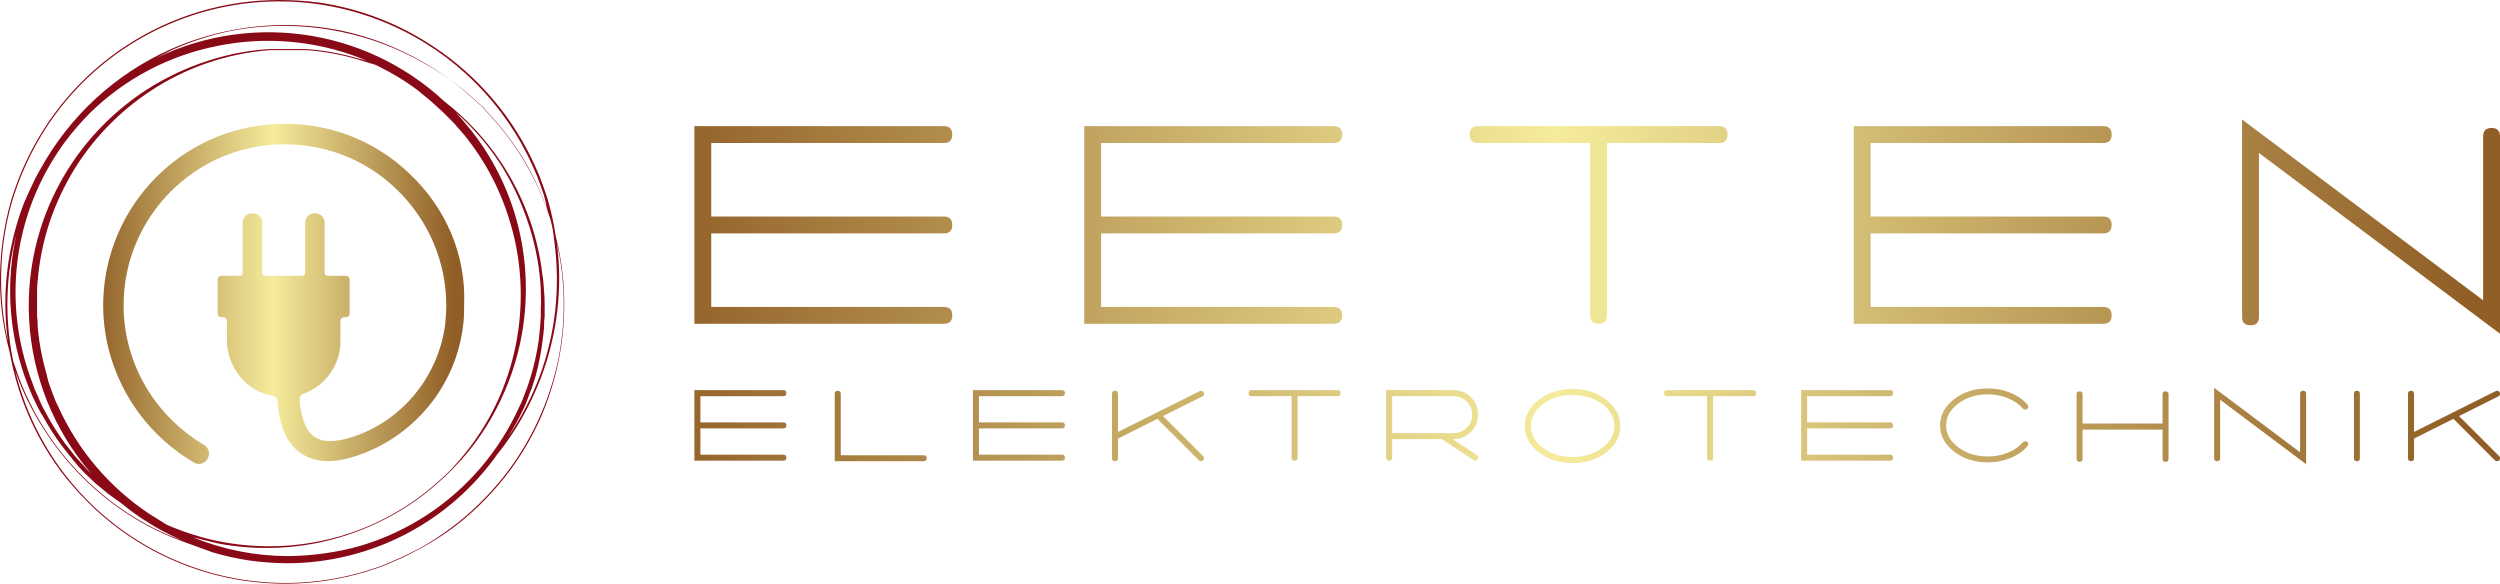
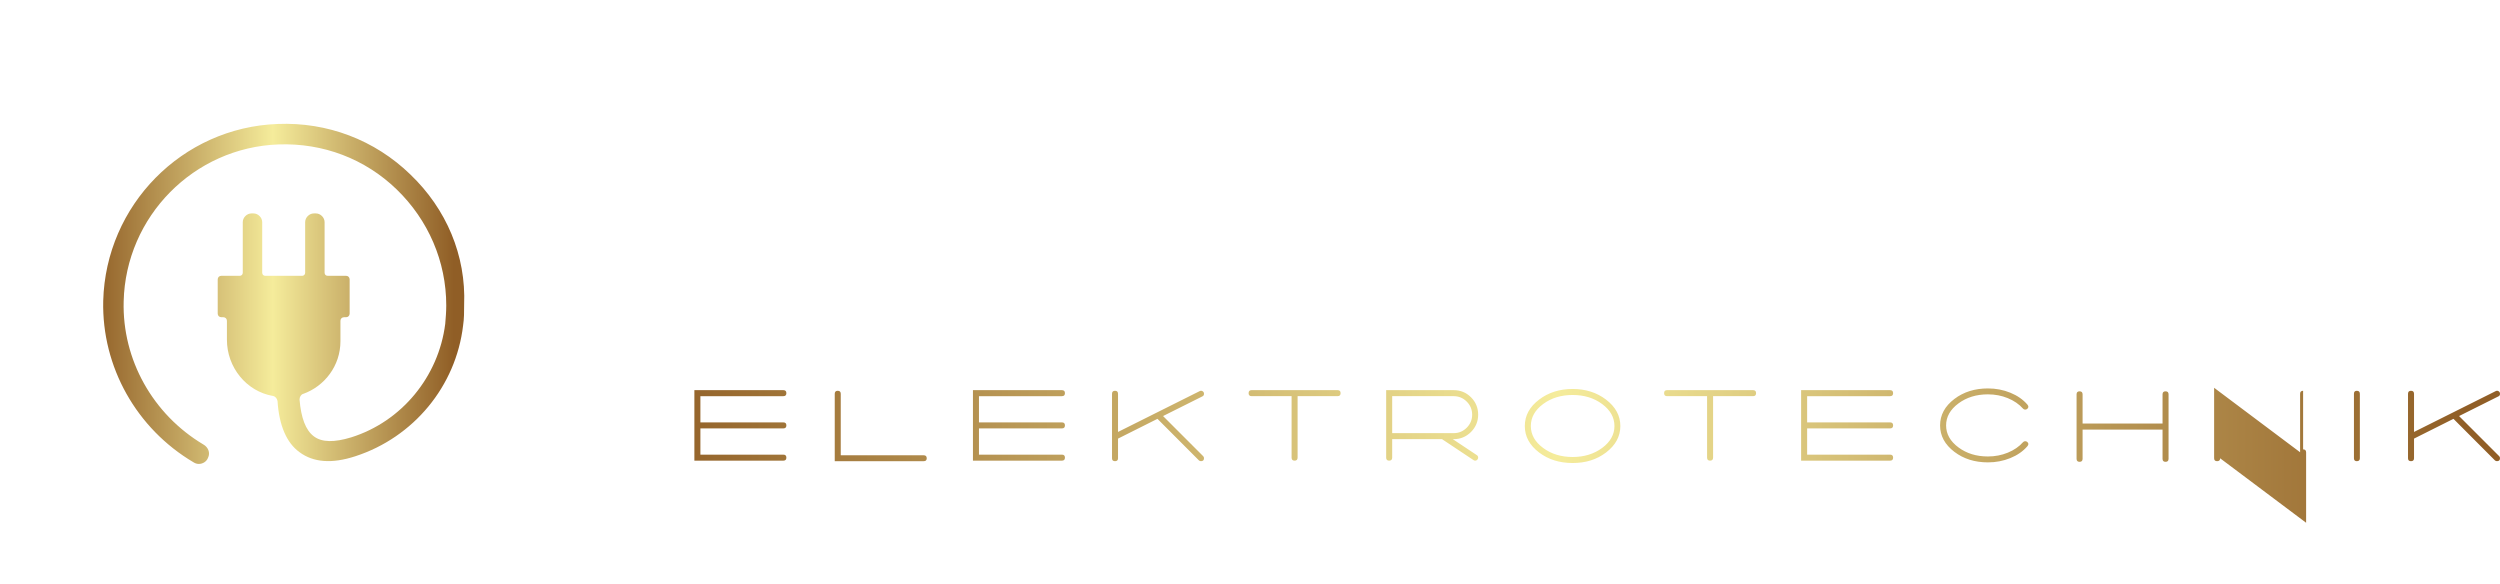
<svg xmlns="http://www.w3.org/2000/svg" xmlns:xlink="http://www.w3.org/1999/xlink" id="Ebene_2" data-name="Ebene 2" viewBox="0 0 4153.7 969.83">
  <defs>
    <style>
      .cls-1 {
        fill: url(#Unbenannter_Verlauf_3-3);
      }

      .cls-2 {
        fill: url(#Unbenannter_Verlauf_3);
      }

      .cls-3 {
        fill: #8a0917;
      }

      .cls-4 {
        fill: url(#Unbenannter_Verlauf_3-2);
      }
    </style>
    <linearGradient id="Unbenannter_Verlauf_3" data-name="Unbenannter Verlauf 3" x1="-4134.06" y1="2168.87" x2="-4133.06" y2="2168.87" gradientTransform="translate(2480607.3 1226154.75) scale(600 -565.12)" gradientUnits="userSpaceOnUse">
      <stop offset="0" stop-color="#905e26" />
      <stop offset=".5" stop-color="#f5ec9b" />
      <stop offset="1" stop-color="#905e26" />
    </linearGradient>
    <linearGradient id="Unbenannter_Verlauf_3-2" data-name="Unbenannter Verlauf 3" x1="-4137.37" y1="2172.74" x2="-4136.37" y2="2172.74" gradientTransform="translate(12413251.82 773686.32) scale(3000 -355.92)" xlink:href="#Unbenannter_Verlauf_3" />
    <linearGradient id="Unbenannter_Verlauf_3-3" data-name="Unbenannter Verlauf 3" x1="-4137.37" y1="2183.45" x2="-4136.37" y2="2183.45" gradientTransform="translate(12413252.46 277911.42) scale(3000 -126.96)" xlink:href="#Unbenannter_Verlauf_3" />
  </defs>
  <g id="Ebene_1-2" data-name="Ebene 1">
    <g>
      <g id="SvgjsG1070">
-         <path class="cls-3" d="M927.81,411.14l-4.58-19.23c-2.76-18.86-6.73-37.51-11.9-55.86-2.75-10.07-6.41-20.14-10.07-30.22l-5.49-14.65-6.41-14.65c-36.13-80.9-94.58-149.83-168.48-198.7-56.7-38.04-121.12-63.06-188.63-73.25C509.78,1.55,487.14.02,464.48,0,280.58-.11,113.96,108.34,39.6,276.53l-6.41,14.65-5.49,14.65c-3.66,10.07-7.33,20.14-10.07,30.22-5.67,20.13-9.95,40.63-12.82,61.35-5.72,39.74-6.34,80.05-1.83,119.95,2.7,22.55,6.99,44.89,12.82,66.84l2.75,13.74c8.95,44.44,24.38,87.32,45.78,127.28,10.82,20.08,23.06,39.35,36.63,57.69,13.8,18.07,28.79,35.2,44.87,51.28,129.96,129.69,324.14,170.61,495.38,104.39l14.65-6.41,14.65-6.41,28.39-14.65c18.12-9.8,35.56-20.82,52.19-32.96,32.12-24,61.04-52,86.07-83.33,23.75-29.78,43.74-62.38,59.52-97.06,14.47-32.57,25.23-66.66,32.05-101.64,12.01-61.1,11.69-123.99-.92-184.97h0ZM920.48,397.4c5.65,39.75,6.26,80.05,1.83,119.95-4.31,37.58-13.22,74.48-26.55,109.88-12.58,33.16-28.86,64.8-48.53,94.31l-2.75,3.66c9.54-15,18.1-30.6,25.64-46.7,4.58-9.16,7.33-18.31,10.99-27.47s6.41-18.31,9.16-27.47c4.91-18.35,8.58-37.01,10.99-55.86.92-9.16,2.75-18.31,2.75-28.39s.92-9.16.92-13.74v-13.74c0-9.16,0-18.31-.92-27.47s-.92-18.31-2.75-27.47c-4.03-34.77-12.34-68.9-24.72-101.64-11.64-30.59-26.69-59.77-44.87-86.99-25.62-38.03-57.15-71.73-93.4-99.81C604.66,44.1,406.93,18.01,245.63,103.47l37.54-19.23c32.23-14.73,66.02-25.79,100.72-32.96,60.86-11.63,123.43-11.01,184.05,1.83,46.92,9.69,92.04,26.68,133.69,50.36,27.09,14.7,52.56,32.19,76,52.19l18.31,16.48,6.41,5.49,5.49,6.41,16.48,18.31c20.27,23.11,38.07,48.27,53.11,75.09,15.57,28.22,28.15,57.99,37.54,88.82,2.75,10.07,4.58,21.06,5.49,31.13h0ZM21.29,597.02c-13.89-69.47-11.7-141.2,6.41-209.69l-2.75,12.82c-15.78,80.05-8.47,162.93,21.06,238.99,3.66,9.16,7.33,18.31,11.9,27.47s8.24,17.4,13.74,25.64c9.26,16.86,19.67,33.08,31.13,48.53l17.4,21.98,9.16,10.99,9.16,10.07,20.14,19.23,21.06,17.4,22.89,16.48c11.99,9.85,24.53,19.02,37.54,27.47,20.09,13.02,41.22,24.35,63.18,33.88-32.52-11.97-63.55-27.64-92.48-46.7-51.86-34.2-96.38-78.41-130.94-130.03-19.67-29.52-35.94-61.15-48.53-94.31-3.05-8.55-6.1-17.4-9.16-26.55l-.92-3.66ZM709.88,855.24c-33.96,22.31-70.97,39.59-109.88,51.28-19.81,5.71-40.01,9.99-60.43,12.82-20.33,2.89-40.82,4.42-61.35,4.58-54.02-.12-107.5-10.69-157.5-31.13l41.21,10.07c56.33,10.72,114.23,10.09,170.32-1.83,43.03-9.25,84.4-25,122.7-46.7,24.51-13.75,47.53-30.01,68.68-48.53l16.48-14.65,5.49-5.49,5.49-5.49,15.57-16.48c18.83-21.11,35.4-44.12,49.45-68.68,21.97-38.27,38.02-79.63,47.61-122.7,12.33-56.32,13.26-114.54,2.75-171.23-12.43-67.2-41.03-130.37-83.33-184.05-8.24-10.07-16.48-20.14-25.64-30.22,27.65,24.5,51.97,52.51,72.34,83.33,17.57,27.28,32.01,56.47,43.04,86.99,12.06,32.47,20.05,66.3,23.81,100.72.92,9.16,1.83,17.4,1.83,26.55s.92,18.31,0,27.47v13.74c0,4.58-.92,9.16-.92,13.74s-1.83,18.31-2.75,27.47c-2.73,18.56-6.7,36.92-11.9,54.94-2.75,9.16-5.49,18.31-9.16,27.47s-6.41,18.31-10.99,26.55c-32.85,73.16-85.9,135.43-152.92,179.47h0ZM624.72,108.05l22.89,11.9c16.23,9.01,31.83,19.1,46.7,30.22l21.06,17.4,10.07,9.16,10.07,9.16,19.23,19.23,17.4,20.14c21.52,26.66,39.66,55.88,54.02,86.99,13.39,29.32,23.53,60.03,30.22,91.57,11.45,55.24,11.76,112.21.92,167.57-13.72,70.73-45.59,136.68-92.48,191.38l-14.65,16.48-5.49,5.49-5.49,5.49-16.48,14.65c-21.14,18.52-44.16,34.79-68.68,48.53-38.17,21.76-79.6,37.22-122.7,45.78-55.6,11.25-112.89,11.25-168.48,0-29.58-6.11-58.43-15.32-86.07-27.47l-29.3-18.31c-66.14-44.14-118.51-106.02-151.09-178.56-4.58-8.24-7.33-17.4-10.99-26.55s-6.41-18.31-8.24-27.47c-5.21-18.02-9.19-36.38-11.9-54.94-.92-9.16-2.75-18.31-2.75-27.47s-.92-9.16-.92-13.74v-40.29c0-9.16.92-17.4,1.83-26.55,3.51-34.08,11.2-67.6,22.89-99.81,11.16-30.18,25.59-59.04,43.04-86.07,31.06-47.15,71.21-87.62,118.12-119.04,59.96-40.31,129.39-64.29,201.45-69.59h59.52c28.21,1.95,56.14,6.86,83.33,14.65l32.96,10.07ZM591.75,96.15c-27.19-7.78-55.12-12.69-83.33-14.65h-60.43c-28.18,1.66-56.11,6.26-83.33,13.74-42.42,11.59-82.86,29.49-119.95,53.11-48.42,31.11-90.13,71.58-122.7,119.04-108.99,159.71-96.97,372.75,29.3,519.19l-7.33-7.33-9.16-10.07-9.16-10.07-17.4-21.98c-11.14-15.17-21.23-31.08-30.22-47.61-4.58-8.24-9.16-16.48-12.82-25.64s-8.24-17.4-10.99-26.55c-44.24-114.1-36.55-241.82,21.06-349.79,9.74-18.16,20.75-35.6,32.96-52.19,12.38-16.44,25.84-32.04,40.29-46.7,58.73-57.88,133.29-97.07,214.27-112.63,77.8-15.52,158.39-8.86,232.58,19.23l13.74,5.49-17.4-4.58ZM4.81,517.35c-4.5-39.9-3.88-80.21,1.83-119.95,2.91-20.41,7.19-40.6,12.82-60.43,2.75-10.07,6.41-20.14,10.07-30.22l5.49-14.65,6.41-14.65C144.45,44.32,416.95-61.17,650.09,41.85c105.13,46.45,189.14,130.47,235.6,235.6l6.41,14.65,5.49,14.65c3.66,10.07,7.33,20.14,9.16,30.22s3.66,13.74,5.49,21.06c-9.32-27.93-21.28-54.91-35.71-80.58-15.05-26.81-32.84-51.97-53.11-75.09l-16.48-18.31-5.49-6.41-6.41-5.49-18.31-16.48c-23.11-20.26-48.28-38.06-75.09-53.11-41.32-23.9-86.12-41.2-132.77-51.28-60.98-12.59-123.86-12.9-184.97-.92-34.98,6.83-69.07,17.58-101.64,32.05-91.36,41.17-166.88,110.9-215.18,198.7-5.49,9.16-10.07,18.31-14.65,28.39l-6.41,13.74-6.41,14.65C11.77,410.77,2.64,489.47,13.05,566.8c-3.58-16.33-6.33-32.84-8.24-49.45h0ZM927.81,596.1c-7.17,34.71-18.23,68.49-32.96,100.72-15.76,34.69-35.75,67.29-59.52,97.06-25.03,31.32-53.96,59.32-86.07,83.33-16.61,12.46-34.05,23.78-52.19,33.88l-27.47,13.74-14.65,6.41-14.65,6.41c-238.36,91.69-505.91-27.21-597.6-265.57-7.12-18.51-13.04-37.47-17.73-56.74l4.58,12.82c12.89,33.19,29.48,64.83,49.45,94.31,34.58,51.6,79.1,95.81,130.94,130.03,31.93,21.04,66.39,37.96,102.56,50.36l40.29,14.65c20.1,6.02,40.6,10.61,61.35,13.74,20.93,2.94,42.04,4.47,63.18,4.58,139.28-.29,269.73-68.25,349.79-182.22,8.24-10.07,15.57-20.14,22.89-31.13,19.65-29.52,35.93-61.16,48.53-94.31,27.53-72.01,36.66-149.75,26.55-226.17l1.83,9.16c12.63,60.98,12.95,123.87.92,184.97h0Z" />
-       </g>
+         </g>
      <g id="SvgjsG1071">
        <path class="cls-2" d="M682,290.07c-59.46-57.76-138.45-87.49-220.85-84.09-158.84,5.95-285.4,135.06-289.65,293.89-2.55,109.57,55.21,212.35,150.34,268.41,2.55,1.7,5.95,2.55,8.49,2.55,5.95,0,12.74-3.4,15.29-10.19,4.25-8.49,0-17.84-7.64-22.08-84.09-50.12-135.06-141-132.51-237.83,3.4-141,116.37-255.67,257.37-260.77,73.9-2.55,143.55,23.78,196.21,74.75,52.66,50.96,82.39,119.77,82.39,192.82,0,10.19-.85,20.39-1.7,30.58-11.04,87.49-72.2,162.24-156.29,188.57-28.03,8.49-48.42,8.49-62.01-1.7s-21.24-30.58-23.78-61.16c0-4.25,2.55-8.49,5.95-9.34,35.68-12.74,62.01-46.72,62.01-87.49v-33.98c0-3.4,2.55-5.95,5.95-5.95h3.4c3.4,0,5.95-2.55,5.95-5.95v-56.91c0-3.4-2.55-5.95-5.95-5.95h-30.58c-2.55,0-5.1-1.7-5.1-5.1v-84.09c0-7.64-6.8-14.44-14.44-14.44h-3.4c-7.64,0-14.44,6.8-14.44,14.44v84.09c0,2.55-1.7,5.1-5.1,5.1h-61.16c-2.55,0-5.1-1.7-5.1-5.1v-84.09c0-7.64-6.8-14.44-14.44-14.44h-3.4c-7.64,0-14.44,6.8-14.44,14.44v84.09c0,2.55-1.7,5.1-5.1,5.1h-30.58c-3.4,0-5.95,2.55-5.95,5.95v56.91c0,3.4,2.55,5.95,5.95,5.95h3.4c3.4,0,5.95,2.55,5.95,5.95v31.43c0,45.87,32.28,85.79,76.45,93.43,4.25.85,6.8,4.25,7.64,8.49,2.55,40.77,15.29,69.65,36.52,84.94,22.93,16.99,53.51,19.54,92.59,6.8,96.83-31.43,167.33-116.37,179.22-217.45,1.7-11.04,1.7-22.93,1.7-33.98,3.4-82.39-29.73-159.69-89.19-216.6Z" />
      </g>
    </g>
    <g>
      <g id="SvgjsG1072">
-         <path class="cls-4" d="M1568.18,387.8c9.34,0,14.02-4.67,14.02-14.02s-4.67-14.02-14.02-14.02h-386.45v-122.14h386.45c9.34,0,14.02-4.67,14.02-14.02s-4.67-14.02-14.02-14.02h-414.48v328.38h414.48c9.34,0,14.02-4.67,14.02-14.02s-4.67-14.02-14.02-14.02h-386.45v-122.14h386.45ZM2215.94,387.8c9.34,0,14.02-4.67,14.02-14.02s-4.67-14.02-14.02-14.02h-386.45v-122.14h386.45c9.34,0,14.02-4.67,14.02-14.02s-4.67-14.02-14.02-14.02h-414.48v328.38h414.48c9.34,0,14.02-4.67,14.02-14.02s-4.67-14.02-14.02-14.02h-386.45v-122.14h386.45ZM2856.18,209.59h-400.47c-9.34,0-14.02,4.67-14.02,14.02s4.67,14.02,14.02,14.02h186.22v286.33c0,9.34,4.67,14.02,14.02,14.02s14.02-4.67,14.02-14.02V237.62h186.22c9.34,0,14.02-4.67,14.02-14.02s-4.67-14.02-14.02-14.02h0ZM3494.43,387.8c9.34,0,14.02-4.67,14.02-14.02s-4.67-14.02-14.02-14.02h-386.45v-122.14h386.45c9.34,0,14.02-4.67,14.02-14.02s-4.67-14.02-14.02-14.02h-414.48v328.38h414.48c9.34,0,14.02-4.67,14.02-14.02s-4.67-14.02-14.02-14.02h-386.45v-122.14h386.45ZM4139.68,212.59c-9.34,0-14.02,4.67-14.02,14.02v272.32l-400.47-300.35v328.38c0,9.01,4.67,13.52,14.02,13.52s14.02-4.51,14.02-13.52V254.14l400.47,300.35V226.61c0-9.34-4.67-14.02-14.02-14.02h0Z" />
-       </g>
+         </g>
      <g id="SvgjsG1073">
-         <path class="cls-1" d="M1301.55,711.79c3.33,0,5-1.67,5-5s-1.67-5-5-5h-137.85v-43.57h137.85c3.33,0,5-1.67,5-5s-1.67-5-5-5h-147.85v117.14h147.85c3.33,0,5-1.67,5-5s-1.67-5-5-5h-137.85v-43.57h137.85ZM1534.75,756.43h-137.85v-102.14c0-3.33-1.67-5-5-5s-5,1.67-5,5v111.96h147.85c3.33,0,5-1.61,5-4.82s-1.67-5-5-5ZM1764.38,711.79c3.33,0,5-1.67,5-5s-1.67-5-5-5h-137.85v-43.57h137.85c3.33,0,5-1.67,5-5s-1.67-5-5-5h-147.85v117.14h147.85c3.33,0,5-1.67,5-5s-1.67-5-5-5h-137.85v-43.57h137.85ZM1999,757.86l-66.6-66.6,65.35-32.68c1.79-.83,2.68-2.26,2.68-4.29,0-1.9-.77-3.33-2.32-4.29s-3.15-1.01-4.82-.18l-135.71,67.85v-63.39c0-3.33-1.67-5-5-5s-5,1.67-5,5v107.14c0,3.21,1.67,4.82,5,4.82s5-1.61,5-4.82v-32.68l65.53-32.86,68.75,68.92c.95.95,2.14,1.43,3.57,1.43,3.33,0,5-1.67,5-5,0-1.31-.48-2.44-1.43-3.39h0ZM2222.38,648.22h-142.85c-3.33,0-5,1.67-5,5s1.67,5,5,5h66.42v102.14c0,3.33,1.67,5,5,5s5-1.67,5-5v-102.14h66.42c3.33,0,5-1.67,5-5s-1.67-5-5-5ZM2453.8,756.25l-40-26.61h1.43c11.31,0,20.92-3.99,28.84-11.96s11.87-17.56,11.87-28.75-3.96-20.92-11.87-28.84-17.53-11.87-28.84-11.87h-112.14v112.14c0,3.33,1.67,5,5,5s5-1.67,5-5v-30.71h82.85l52.32,34.82c.83.6,1.73.89,2.68.89,1.79,0,3.15-.77,4.11-2.32.6-.83.89-1.73.89-2.68,0-1.79-.71-3.15-2.14-4.11h0ZM2313.09,658.22h102.14c8.45,0,15.68,3.01,21.7,9.02s9.02,13.24,9.02,21.7-3.01,15.68-9.02,21.7c-6.01,6.01-13.24,9.02-21.7,9.02h-102.14v-61.42ZM2612.9,646.26c-21.66,0-40.24,5.89-55.71,17.68-15.83,12.02-23.75,26.66-23.75,43.93s7.92,31.9,23.75,43.93c15.36,11.67,33.93,17.5,55.71,17.5s40.3-5.83,55.53-17.5c15.83-12.14,23.75-26.78,23.75-43.93s-7.92-31.78-23.75-43.93c-15.48-11.79-33.99-17.68-55.53-17.68ZM2682.36,707.86c0,14.17-6.79,26.28-20.36,36.34-13.57,10.06-29.94,15.09-49.1,15.09s-35.53-5.03-49.1-15.09c-13.57-10.06-20.36-22.17-20.36-36.34s6.79-26.46,20.36-36.52,29.94-15.09,49.1-15.09,35.53,5.03,49.1,15.09c13.57,10.06,20.36,22.23,20.36,36.52ZM2912.7,648.22h-142.85c-3.33,0-5,1.67-5,5s1.67,5,5,5h66.42v102.14c0,3.33,1.67,5,5,5s5-1.67,5-5v-102.14h66.42c3.33,0,5-1.67,5-5s-1.67-5-5-5ZM3140.37,711.79c3.33,0,5-1.67,5-5s-1.67-5-5-5h-137.85v-43.57h137.85c3.33,0,5-1.67,5-5s-1.67-5-5-5h-147.85v117.14h147.85c3.33,0,5-1.67,5-5s-1.67-5-5-5h-137.85v-43.57h137.85ZM3368.57,672.33c-7.26-8.45-16.72-15.06-28.39-19.82s-24.11-7.14-37.32-7.14c-21.78,0-40.35,5.83-55.71,17.5-15.83,12.02-23.75,26.66-23.75,43.93s7.92,31.9,23.75,43.93c15.36,11.67,33.93,17.5,55.71,17.5,13.21,0,25.65-2.38,37.32-7.14,11.67-4.76,21.13-11.37,28.39-19.82h0c2.14-2.62,2.02-4.94-.36-6.96-.95-.83-2.08-1.25-3.39-1.25-1.43,0-2.62.54-3.57,1.61h0c-6.55,7.38-14.97,13.18-25.27,17.41-10.3,4.23-21.34,6.34-33.12,6.34-19.16,0-35.53-5.06-49.1-15.18-13.57-10.12-20.36-22.26-20.36-36.43s6.79-26.31,20.36-36.43,29.94-15.18,49.1-15.18c11.79,0,22.83,2.11,33.12,6.34s18.72,10.03,25.27,17.41h0c.95,1.07,2.14,1.61,3.57,1.61,1.31,0,2.44-.42,3.39-1.25,2.38-2.02,2.5-4.34.36-6.96ZM3598.02,650.18c-3.33,0-5,1.67-5,5v48.57h-132.85v-48.57c0-3.33-1.67-5-5-5s-5,1.67-5,5v107.14c0,3.33,1.67,5,5,5s5-1.67,5-5v-48.57h132.85v48.57c0,3.33,1.67,5,5,5s5-1.67,5-5v-107.14c0-3.33-1.67-5-5-5ZM3826.57,649.29c-3.33,0-5,1.67-5,5v97.14l-142.85-107.14v117.14c0,3.21,1.67,4.82,5,4.82s5-1.61,5-4.82v-97.32l142.85,107.14v-116.96c0-3.33-1.67-5-5-5ZM3911.03,654.29v107.14c0,3.21,1.61,4.82,4.82,4.82s5-1.61,5-4.82h0v-107.14c0-3.33-1.67-5-5-5s-4.82,1.67-4.82,5ZM4152.27,757.86l-66.6-66.6,65.35-32.68c1.79-.83,2.68-2.26,2.68-4.29,0-1.9-.77-3.33-2.32-4.29s-3.15-1.01-4.82-.18l-135.71,67.85v-63.39c0-3.33-1.67-5-5-5s-5,1.67-5,5v107.14c0,3.21,1.67,4.82,5,4.82s5-1.61,5-4.82v-32.68l65.53-32.86,68.75,68.92c.95.95,2.14,1.43,3.57,1.43,3.33,0,5-1.67,5-5,0-1.31-.48-2.44-1.43-3.39h0Z" />
+         <path class="cls-1" d="M1301.55,711.79c3.33,0,5-1.67,5-5s-1.67-5-5-5h-137.85v-43.57h137.85c3.33,0,5-1.67,5-5s-1.67-5-5-5h-147.85v117.14h147.85c3.33,0,5-1.67,5-5s-1.67-5-5-5h-137.85v-43.57h137.85ZM1534.75,756.43h-137.85v-102.14c0-3.33-1.67-5-5-5s-5,1.67-5,5v111.96h147.85c3.33,0,5-1.61,5-4.82s-1.67-5-5-5ZM1764.38,711.79c3.33,0,5-1.67,5-5s-1.67-5-5-5h-137.85v-43.57h137.85c3.33,0,5-1.67,5-5s-1.67-5-5-5h-147.85v117.14h147.85c3.33,0,5-1.67,5-5s-1.67-5-5-5h-137.85v-43.57h137.85ZM1999,757.86l-66.6-66.6,65.35-32.68c1.79-.83,2.68-2.26,2.68-4.29,0-1.9-.77-3.33-2.32-4.29s-3.15-1.01-4.82-.18l-135.71,67.85v-63.39c0-3.33-1.67-5-5-5s-5,1.67-5,5v107.14c0,3.21,1.67,4.82,5,4.82s5-1.61,5-4.82v-32.68l65.53-32.86,68.75,68.92c.95.95,2.14,1.43,3.57,1.43,3.33,0,5-1.67,5-5,0-1.31-.48-2.44-1.43-3.39h0ZM2222.38,648.22h-142.85c-3.33,0-5,1.67-5,5s1.67,5,5,5h66.42v102.14c0,3.33,1.67,5,5,5s5-1.67,5-5v-102.14h66.42c3.33,0,5-1.67,5-5s-1.67-5-5-5ZM2453.8,756.25l-40-26.61h1.43c11.31,0,20.92-3.99,28.84-11.96s11.87-17.56,11.87-28.75-3.96-20.92-11.87-28.84-17.53-11.87-28.84-11.87h-112.14v112.14c0,3.33,1.67,5,5,5s5-1.67,5-5v-30.71h82.85l52.32,34.82c.83.6,1.73.89,2.68.89,1.79,0,3.15-.77,4.11-2.32.6-.83.89-1.73.89-2.68,0-1.79-.71-3.15-2.14-4.11h0ZM2313.09,658.22h102.14c8.45,0,15.68,3.01,21.7,9.02s9.02,13.24,9.02,21.7-3.01,15.68-9.02,21.7c-6.01,6.01-13.24,9.02-21.7,9.02h-102.14v-61.42ZM2612.9,646.26c-21.66,0-40.24,5.89-55.71,17.68-15.83,12.02-23.75,26.66-23.75,43.93s7.92,31.9,23.75,43.93c15.36,11.67,33.93,17.5,55.71,17.5s40.3-5.83,55.53-17.5c15.83-12.14,23.75-26.78,23.75-43.93s-7.92-31.78-23.75-43.93c-15.48-11.79-33.99-17.68-55.53-17.68ZM2682.36,707.86c0,14.17-6.79,26.28-20.36,36.34-13.57,10.06-29.94,15.09-49.1,15.09s-35.53-5.03-49.1-15.09c-13.57-10.06-20.36-22.17-20.36-36.34s6.79-26.46,20.36-36.52,29.94-15.09,49.1-15.09,35.53,5.03,49.1,15.09c13.57,10.06,20.36,22.23,20.36,36.52ZM2912.7,648.22h-142.85c-3.33,0-5,1.67-5,5s1.67,5,5,5h66.42v102.14c0,3.33,1.67,5,5,5s5-1.67,5-5v-102.14h66.42c3.33,0,5-1.67,5-5s-1.67-5-5-5ZM3140.37,711.79c3.33,0,5-1.67,5-5s-1.67-5-5-5h-137.85v-43.57h137.85c3.33,0,5-1.67,5-5s-1.67-5-5-5h-147.85v117.14h147.85c3.33,0,5-1.67,5-5s-1.67-5-5-5h-137.85v-43.57h137.85ZM3368.57,672.33c-7.26-8.45-16.72-15.06-28.39-19.82s-24.11-7.14-37.32-7.14c-21.78,0-40.35,5.83-55.71,17.5-15.83,12.02-23.75,26.66-23.75,43.93s7.92,31.9,23.75,43.93c15.36,11.67,33.93,17.5,55.71,17.5,13.21,0,25.65-2.38,37.32-7.14,11.67-4.76,21.13-11.37,28.39-19.82h0c2.14-2.62,2.02-4.94-.36-6.96-.95-.83-2.08-1.25-3.39-1.25-1.43,0-2.62.54-3.57,1.61h0c-6.55,7.38-14.97,13.18-25.27,17.41-10.3,4.23-21.34,6.34-33.12,6.34-19.16,0-35.53-5.06-49.1-15.18-13.57-10.12-20.36-22.26-20.36-36.43s6.79-26.31,20.36-36.43,29.94-15.18,49.1-15.18c11.79,0,22.83,2.11,33.12,6.34s18.72,10.03,25.27,17.41h0c.95,1.07,2.14,1.61,3.57,1.61,1.31,0,2.44-.42,3.39-1.25,2.38-2.02,2.5-4.34.36-6.96ZM3598.02,650.18c-3.33,0-5,1.67-5,5v48.57h-132.85v-48.57c0-3.33-1.67-5-5-5s-5,1.67-5,5v107.14c0,3.33,1.67,5,5,5s5-1.67,5-5v-48.57h132.85v48.57c0,3.33,1.67,5,5,5s5-1.67,5-5v-107.14c0-3.33-1.67-5-5-5ZM3826.57,649.29c-3.33,0-5,1.67-5,5v97.14l-142.85-107.14v117.14c0,3.21,1.67,4.82,5,4.82s5-1.61,5-4.82l142.85,107.14v-116.96c0-3.33-1.67-5-5-5ZM3911.03,654.29v107.14c0,3.21,1.61,4.82,4.82,4.82s5-1.61,5-4.82h0v-107.14c0-3.33-1.67-5-5-5s-4.82,1.67-4.82,5ZM4152.27,757.86l-66.6-66.6,65.35-32.68c1.79-.83,2.68-2.26,2.68-4.29,0-1.9-.77-3.33-2.32-4.29s-3.15-1.01-4.82-.18l-135.71,67.85v-63.39c0-3.33-1.67-5-5-5s-5,1.67-5,5v107.14c0,3.21,1.67,4.82,5,4.82s5-1.61,5-4.82v-32.68l65.53-32.86,68.75,68.92c.95.95,2.14,1.43,3.57,1.43,3.33,0,5-1.67,5-5,0-1.31-.48-2.44-1.43-3.39h0Z" />
      </g>
    </g>
  </g>
</svg>